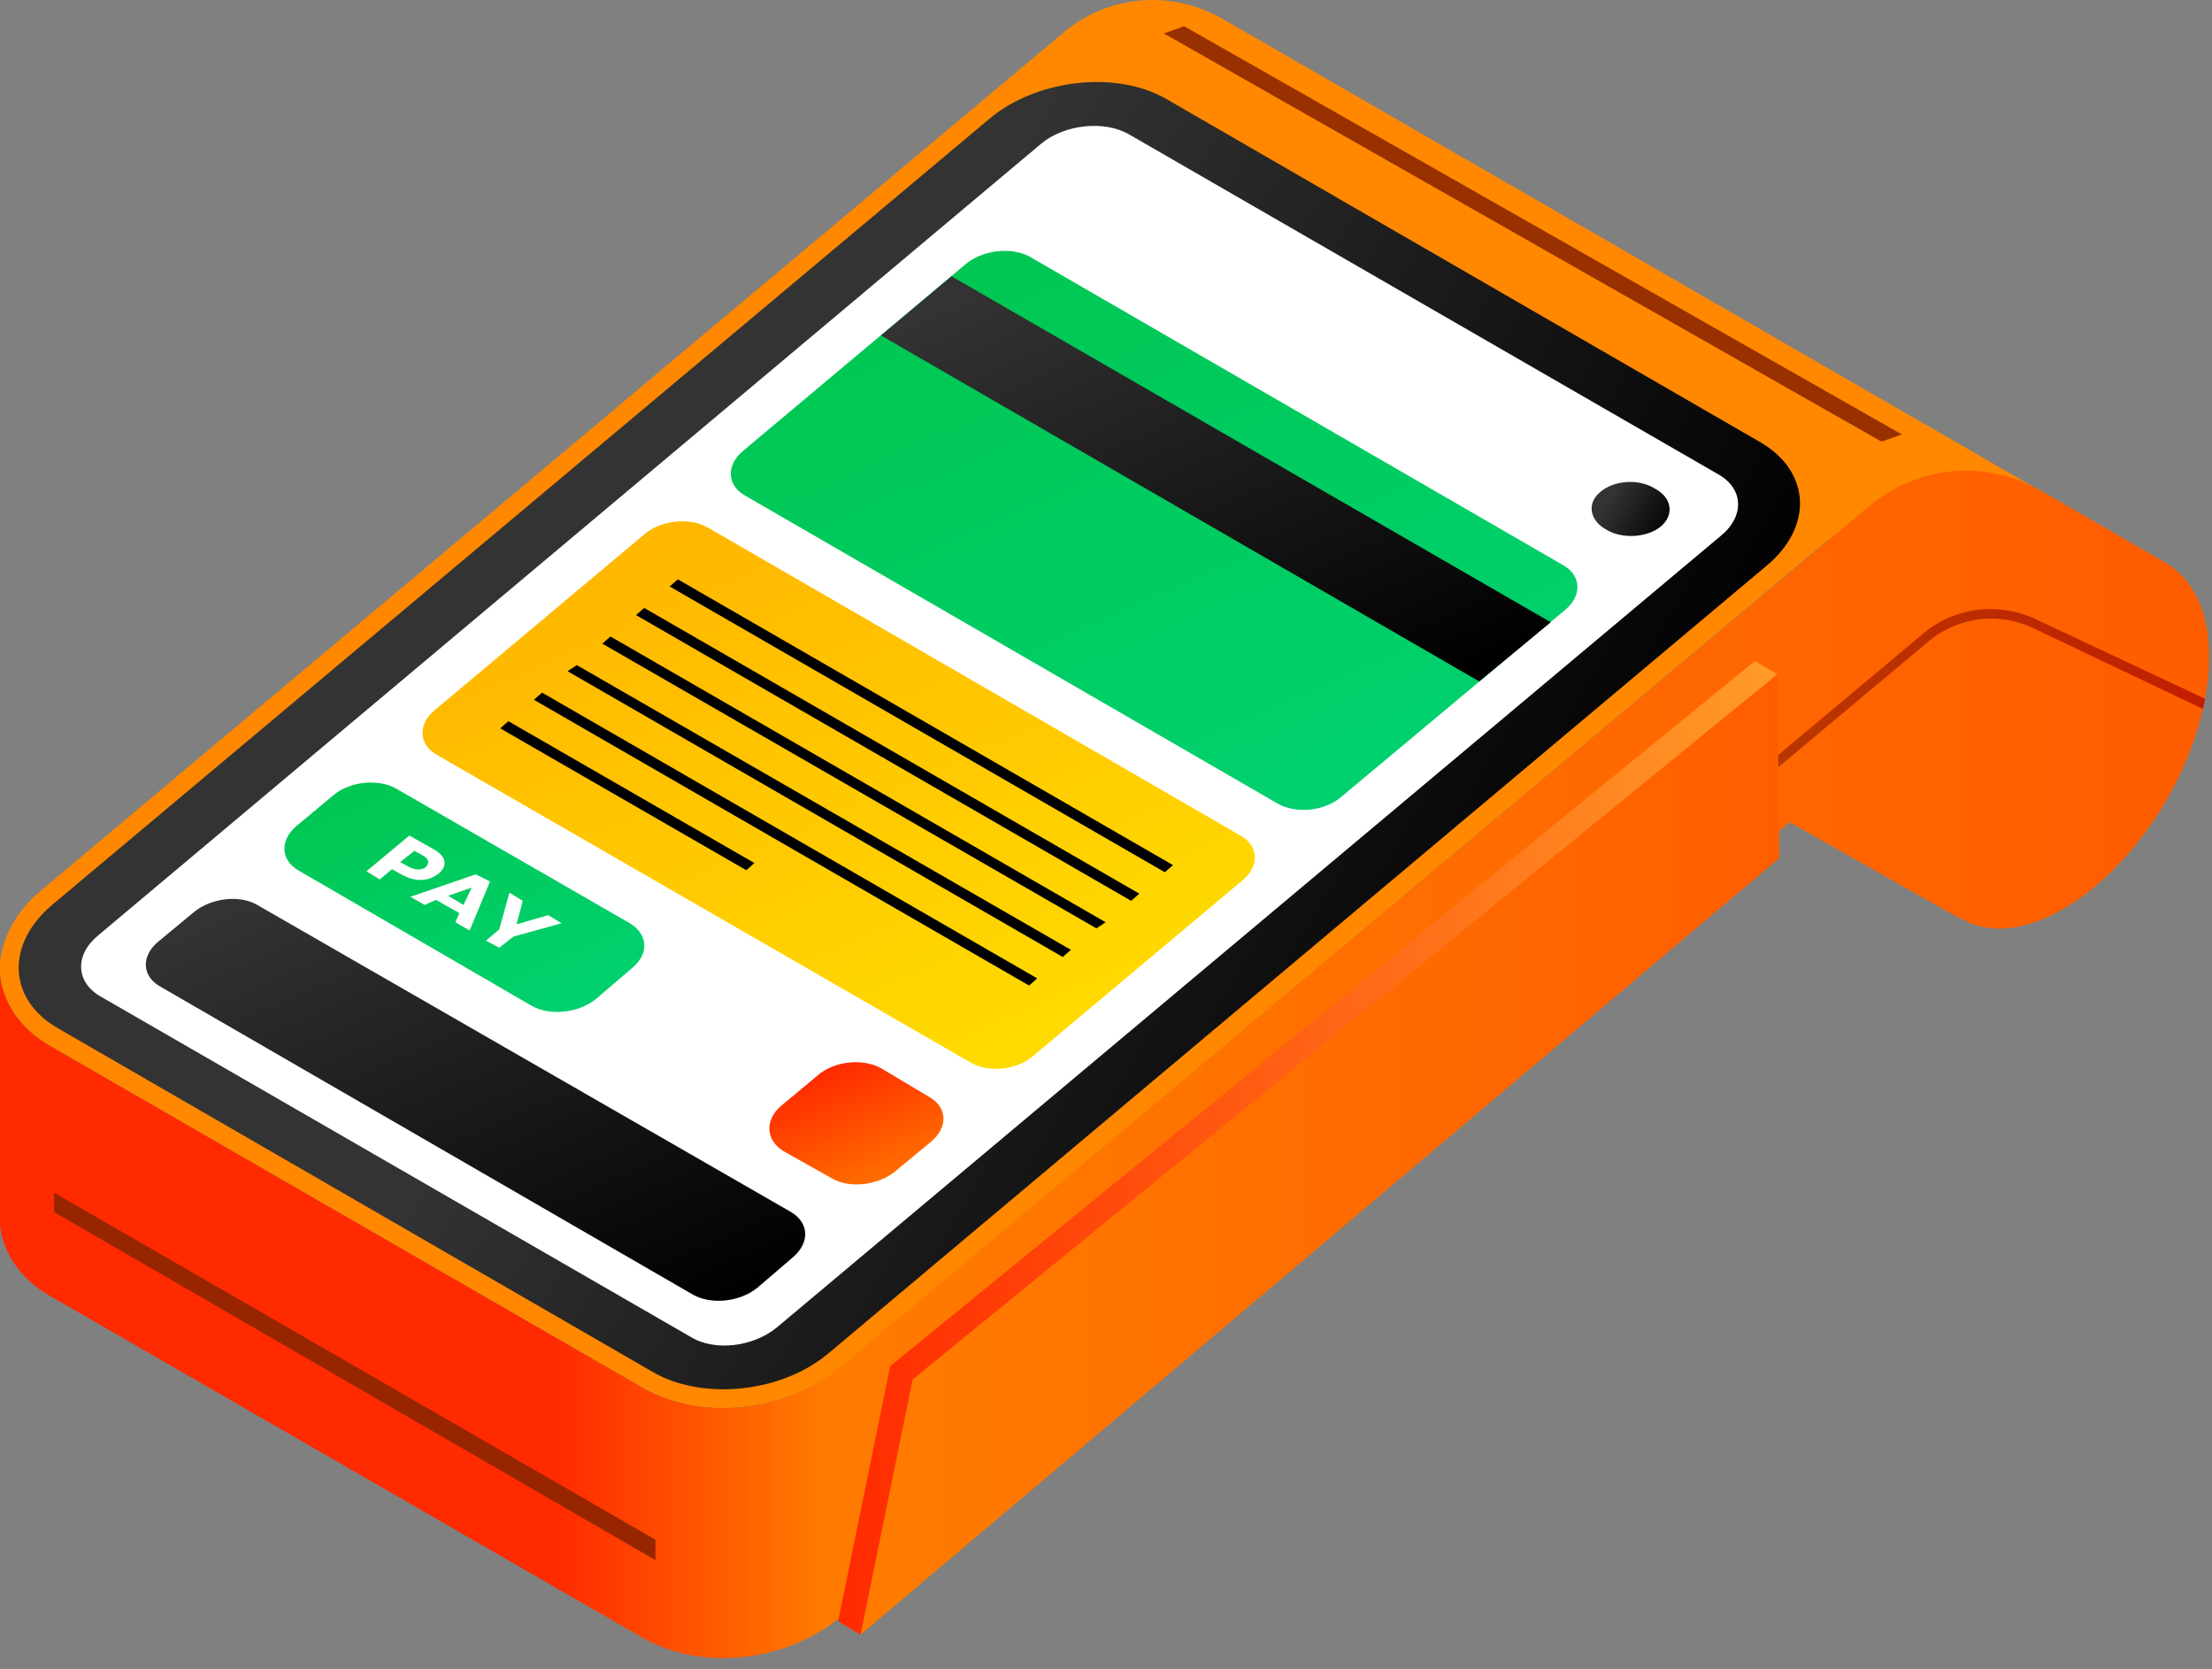
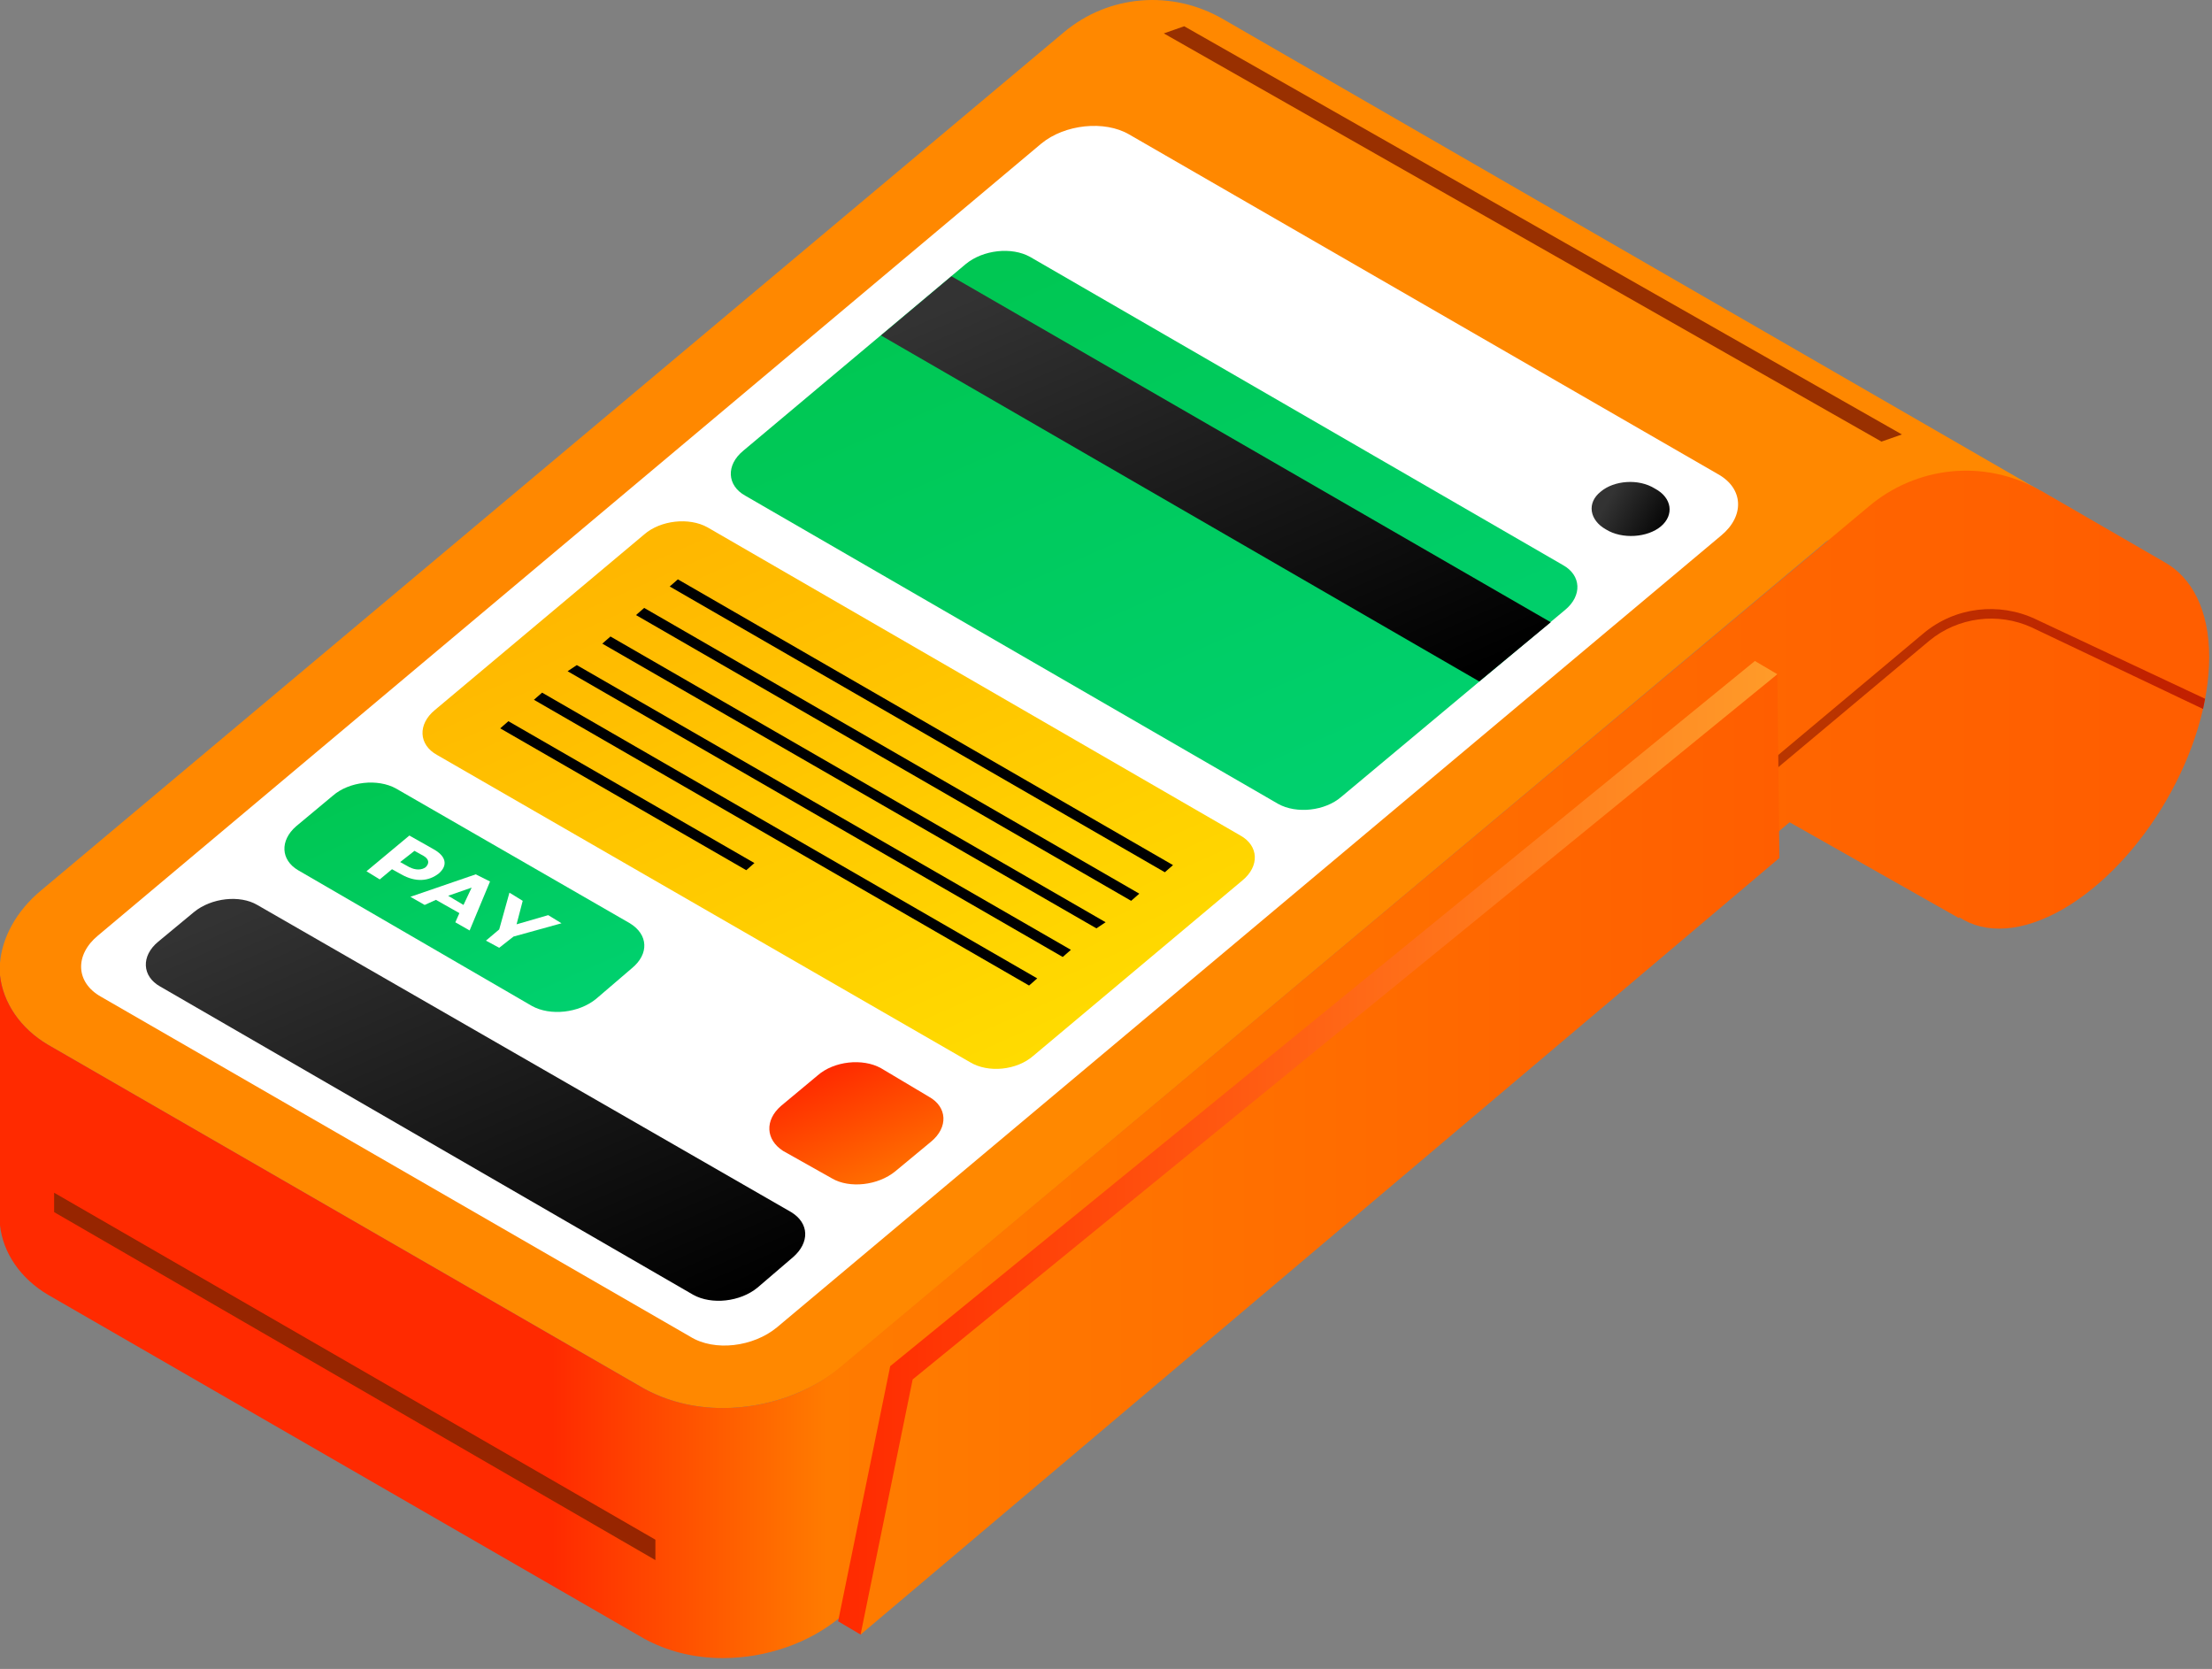
<svg xmlns="http://www.w3.org/2000/svg" width="114" height="86" viewBox="0 0 114 86" fill="none">
  <rect x="0" y="0" width="114" height="86" fill="#808080" stroke="none" />
  <path d="M0 50.258C0.158 51.678 1.052 52.992 2.473 53.834L33.199 71.555C34.356 72.186 35.724 72.555 37.25 72.555C39.513 72.555 41.722 71.766 43.353 70.451L94.178 27.856L107.226 26.488L63.031 0.984C60.4 -0.541 57.138 -0.278 54.823 1.667L2.105 45.893C0.842 46.945 0.105 48.312 0 49.627C0 49.837 0 50.047 0 50.258Z" fill="url(#paint0_linear_181_22059)" />
  <path d="M47.72 29.538H47.667C47.667 29.573 47.685 29.608 47.72 29.643V29.538Z" fill="url(#paint1_linear_181_22059)" />
-   <path d="M33.672 70.714L2.999 52.993C0.421 51.52 0.263 48.681 2.683 46.63L51.035 6.085C53.455 4.087 57.506 3.614 60.084 5.086L90.758 22.808C93.336 24.333 93.441 27.172 91.021 29.171L42.722 69.715C40.302 71.766 36.251 72.187 33.672 70.714Z" fill="url(#paint2_linear_181_22059)" />
  <path d="M5.05 48.207L53.665 7.399C54.875 6.4 56.927 6.19 58.19 6.926L88.548 24.437C89.863 25.174 89.916 26.593 88.706 27.593L40.038 68.4C38.828 69.399 36.829 69.662 35.566 68.873L5.208 51.362C3.893 50.626 3.84 49.206 5.05 48.207Z" fill="white" />
  <path d="M85.602 27.12C84.918 27.699 83.603 27.804 82.761 27.278C81.919 26.805 81.762 25.911 82.498 25.333C83.182 24.754 84.445 24.649 85.287 25.175C86.181 25.648 86.286 26.542 85.602 27.12Z" fill="url(#paint3_linear_181_22059)" />
  <path d="M35.724 66.718L8.26 50.837C7.313 50.311 7.26 49.26 8.155 48.523L9.996 46.998C10.891 46.262 12.364 46.104 13.258 46.63L40.775 62.459C41.722 63.037 41.722 64.036 40.88 64.773L39.039 66.35C38.144 67.087 36.671 67.244 35.724 66.718Z" fill="url(#paint4_linear_181_22059)" />
  <path d="M27.412 51.835L15.363 44.841C14.469 44.315 14.416 43.316 15.258 42.58L17.152 41.002C17.994 40.266 19.467 40.108 20.414 40.634L32.463 47.576C33.41 48.154 33.462 49.153 32.568 49.889L30.726 51.467C29.832 52.203 28.359 52.361 27.412 51.835Z" fill="url(#paint5_linear_181_22059)" />
  <path d="M42.88 60.723L40.354 59.303C39.46 58.724 39.407 57.725 40.249 56.989L42.143 55.411C42.985 54.675 44.458 54.517 45.405 55.043L47.878 56.516C48.825 57.042 48.878 58.093 47.983 58.83L46.142 60.355C45.248 61.091 43.774 61.248 42.88 60.723Z" fill="url(#paint6_linear_181_22059)" />
  <path d="M65.872 41.423L38.408 25.542C37.461 25.016 37.408 23.965 38.303 23.228L49.773 13.605C50.667 12.869 52.14 12.711 53.087 13.237L80.551 29.118C81.498 29.644 81.551 30.696 80.656 31.432L69.134 41.055C68.292 41.791 66.819 41.949 65.872 41.423Z" fill="url(#paint7_linear_181_22059)" />
  <path d="M49.983 54.728L22.519 38.899C21.572 38.373 21.519 37.322 22.414 36.585L33.199 27.54C34.041 26.804 35.514 26.646 36.461 27.172L63.926 43.053C64.873 43.579 64.925 44.631 64.031 45.367L53.245 54.412C52.403 55.148 50.93 55.306 49.983 54.728Z" fill="url(#paint8_linear_181_22059)" />
  <path fill-rule="evenodd" clip-rule="evenodd" d="M21.098 43.054L22.308 43.738C22.992 44.106 23.097 44.579 22.624 45C22.098 45.421 21.414 45.473 20.677 45.053L20.203 44.79L19.572 45.315L18.888 44.895L21.098 43.054ZM21.098 44.684C21.414 44.842 21.729 44.842 21.94 44.684C22.15 44.474 22.098 44.264 21.835 44.106L21.361 43.843L20.624 44.421L21.098 44.684Z" fill="white" />
  <path fill-rule="evenodd" clip-rule="evenodd" d="M24.518 45.054L25.255 45.422L24.203 47.946L23.466 47.525L23.676 47.052L22.466 46.368L21.887 46.631L21.151 46.211L24.518 45.054ZM23.887 46.631L24.308 45.737L23.098 46.158L23.887 46.631Z" fill="white" />
  <path d="M26.939 46.419L26.623 47.629L28.254 47.156L28.938 47.576L26.465 48.26L25.728 48.838L25.044 48.47L25.728 47.892L26.255 45.998L26.939 46.419Z" fill="white" />
  <path d="M60.032 44.946L34.515 30.221L34.935 29.853L60.453 44.578L60.032 44.946Z" fill="black" />
  <path d="M58.296 46.418L32.778 31.694L33.199 31.325L58.717 46.05L58.296 46.418Z" fill="black" />
  <path d="M56.506 47.837L31.041 33.166L31.462 32.798L56.98 47.522L56.506 47.837Z" fill="black" />
  <path d="M54.77 49.312L29.253 34.588L29.727 34.272L55.191 48.944L54.77 49.312Z" fill="black" />
  <path d="M53.035 50.783L27.517 36.059L27.938 35.691L53.456 50.415L53.035 50.783Z" fill="black" />
  <path d="M38.46 44.84L25.78 37.531L26.201 37.163L38.881 44.472L38.46 44.84Z" fill="black" />
  <path d="M76.237 35.113L45.405 17.286L49.036 14.236L79.92 32.063L76.237 35.113Z" fill="url(#paint9_linear_181_22059)" />
  <path d="M111.54 28.96L105.174 25.279C105.139 25.279 105.104 25.262 105.069 25.227C102.228 23.649 98.755 24.017 96.282 26.121L43.301 70.451C41.722 71.766 39.513 72.555 37.25 72.555C35.724 72.555 34.356 72.187 33.199 71.556L2.473 53.834C1.052 52.993 0.158 51.678 0 50.258C0 50.048 0 49.837 0 49.627V62.458C0 62.669 0 62.897 0 63.142C0.158 64.562 1.052 65.876 2.473 66.718L33.199 84.439C34.356 85.07 35.724 85.439 37.25 85.439C39.513 85.439 41.722 84.65 43.301 83.335L92.231 42.37L100.965 47.313V47.261C102.333 48.155 104.227 48.05 106.332 46.84C110.488 44.421 113.855 38.636 113.855 33.851C113.855 31.432 112.961 29.749 111.54 28.96Z" fill="url(#paint10_linear_181_22059)" />
  <path style="mix-blend-mode:multiply" d="M61.031 1.353L98.019 22.387L96.966 22.755L59.979 1.721L61.031 1.353Z" fill="url(#paint11_linear_181_22059)" />
  <path style="mix-blend-mode:multiply" d="M33.778 80.391L2.789 62.459V61.46L33.778 79.339V80.391Z" fill="url(#paint12_linear_181_22059)" />
  <g style="mix-blend-mode:multiply">
    <path d="M89.705 41.16L89.39 40.792L99.123 32.641C100.754 31.274 103.017 31.011 104.911 31.905L113.644 36.007L113.539 36.533L104.7 32.326C102.964 31.537 100.912 31.8 99.439 33.01L89.705 41.16Z" fill="url(#paint13_linear_181_22059)" />
  </g>
  <path d="M43.195 83.544L45.879 70.397L90.442 34.06L91.6 34.743L44.353 84.228L43.195 83.544Z" fill="url(#paint14_linear_181_22059)" />
  <path d="M44.352 84.227L47.036 71.081L91.599 34.743L91.705 44.209L44.352 84.227Z" fill="url(#paint15_linear_181_22059)" />
  <defs>
    <linearGradient id="paint0_linear_181_22059" x1="-6.385" y1="61.359" x2="49.285" y2="-35.113" gradientUnits="userSpaceOnUse">
      <stop offset="0.808" stop-color="#FF8800" />
      <stop offset="1" stop-color="#FF2A00" />
    </linearGradient>
    <linearGradient id="paint1_linear_181_22059" x1="47.686" y1="29.55" x2="47.698" y2="29.55" gradientUnits="userSpaceOnUse">
      <stop stop-color="#006EFF" />
      <stop offset="1" stop-color="#548DFF" />
    </linearGradient>
    <linearGradient id="paint2_linear_181_22059" x1="55.413" y1="2.42" x2="95.416" y2="25.528" gradientUnits="userSpaceOnUse">
      <stop stop-color="#333333" />
      <stop offset="1" />
    </linearGradient>
    <linearGradient id="paint3_linear_181_22059" x1="83.749" y1="24.257" x2="86.874" y2="26.062" gradientUnits="userSpaceOnUse">
      <stop stop-color="#333333" />
      <stop offset="1" />
    </linearGradient>
    <linearGradient id="paint4_linear_181_22059" x1="22.045" y1="42.506" x2="33.659" y2="68.808" gradientUnits="userSpaceOnUse">
      <stop stop-color="#333333" />
      <stop offset="1" />
    </linearGradient>
    <linearGradient id="paint5_linear_181_22059" x1="24.4" y1="37.964" x2="30.734" y2="52.31" gradientUnits="userSpaceOnUse">
      <stop stop-color="#00C753" />
      <stop offset="1" stop-color="#00D170" />
    </linearGradient>
    <linearGradient id="paint6_linear_181_22059" x1="47.237" y1="53.032" x2="50.302" y2="59.972" gradientUnits="userSpaceOnUse">
      <stop stop-color="#FF2A00" />
      <stop offset="1" stop-color="#FF7B00" />
    </linearGradient>
    <linearGradient id="paint7_linear_181_22059" x1="64.111" y1="8.456" x2="77.748" y2="39.34" gradientUnits="userSpaceOnUse">
      <stop stop-color="#00C753" />
      <stop offset="1" stop-color="#00D170" />
    </linearGradient>
    <linearGradient id="paint8_linear_181_22059" x1="47.257" y1="22.458" x2="60.743" y2="53.002" gradientUnits="userSpaceOnUse">
      <stop stop-color="#FFB700" />
      <stop offset="1" stop-color="#FFDD00" />
    </linearGradient>
    <linearGradient id="paint9_linear_181_22059" x1="59.362" y1="11.132" x2="70.69" y2="36.788" gradientUnits="userSpaceOnUse">
      <stop stop-color="#333333" />
      <stop offset="1" />
    </linearGradient>
    <linearGradient id="paint10_linear_181_22059" x1="-4.543" y1="24.257" x2="109.283" y2="24.257" gradientUnits="userSpaceOnUse">
      <stop offset="0.29" stop-color="#FF2A00" />
      <stop offset="0.414" stop-color="#FF7B00" />
      <stop offset="1" stop-color="#FF5E00" />
    </linearGradient>
    <linearGradient id="paint11_linear_181_22059" x1="61.482" y1="21.206" x2="79.444" y2="-9.92" gradientUnits="userSpaceOnUse">
      <stop offset="0.808" stop-color="#993000" />
      <stop offset="1" stop-color="#FF2A00" />
    </linearGradient>
    <linearGradient id="paint12_linear_181_22059" x1="14.518" y1="76.897" x2="22.252" y2="63.494" gradientUnits="userSpaceOnUse">
      <stop stop-color="#993000" />
      <stop offset="1" stop-color="#941800" />
    </linearGradient>
    <linearGradient id="paint13_linear_181_22059" x1="89.409" y1="31.381" x2="113.623" y2="31.381" gradientUnits="userSpaceOnUse">
      <stop stop-color="#B83900" />
      <stop offset="1" stop-color="#C21F00" />
    </linearGradient>
    <linearGradient id="paint14_linear_181_22059" x1="91.594" y1="34.059" x2="43.201" y2="34.059" gradientUnits="userSpaceOnUse">
      <stop stop-color="#FF9B29" />
      <stop offset="1" stop-color="#FF2A00" />
    </linearGradient>
    <linearGradient id="paint15_linear_181_22059" x1="91.728" y1="34.76" x2="44.343" y2="34.76" gradientUnits="userSpaceOnUse">
      <stop stop-color="#FF5E00" />
      <stop offset="0.966" stop-color="#FF7B00" />
    </linearGradient>
  </defs>
</svg>